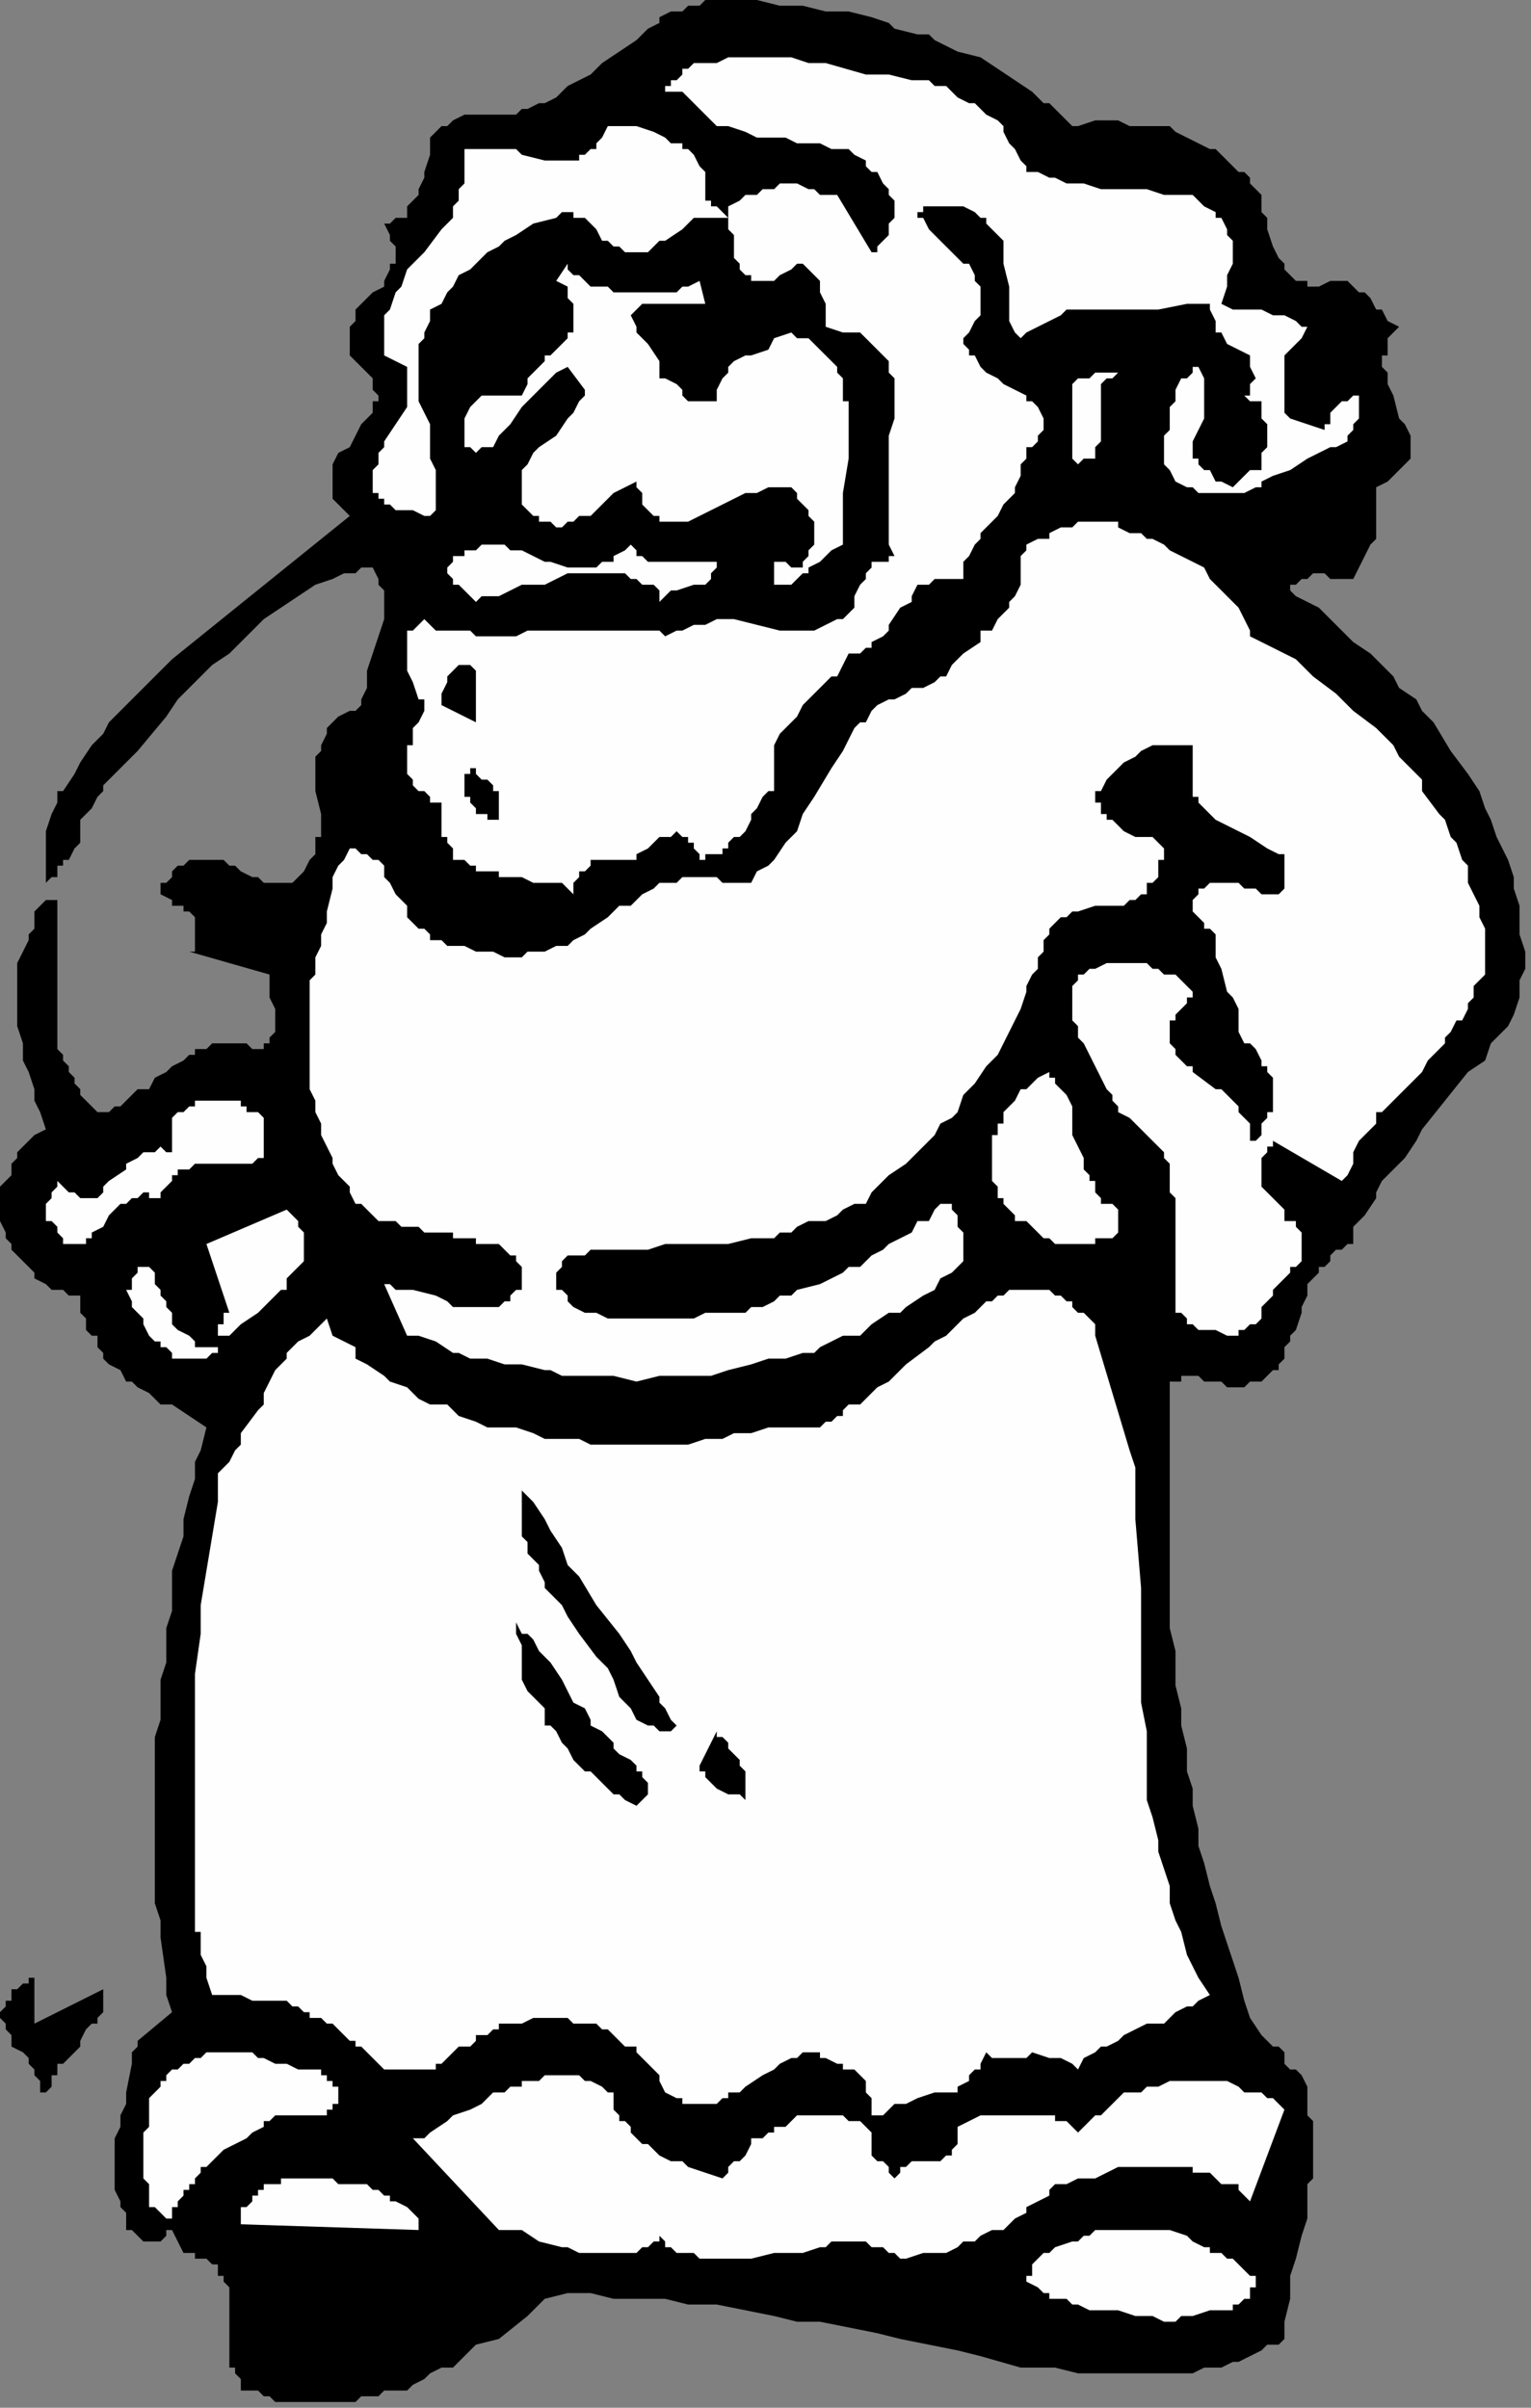
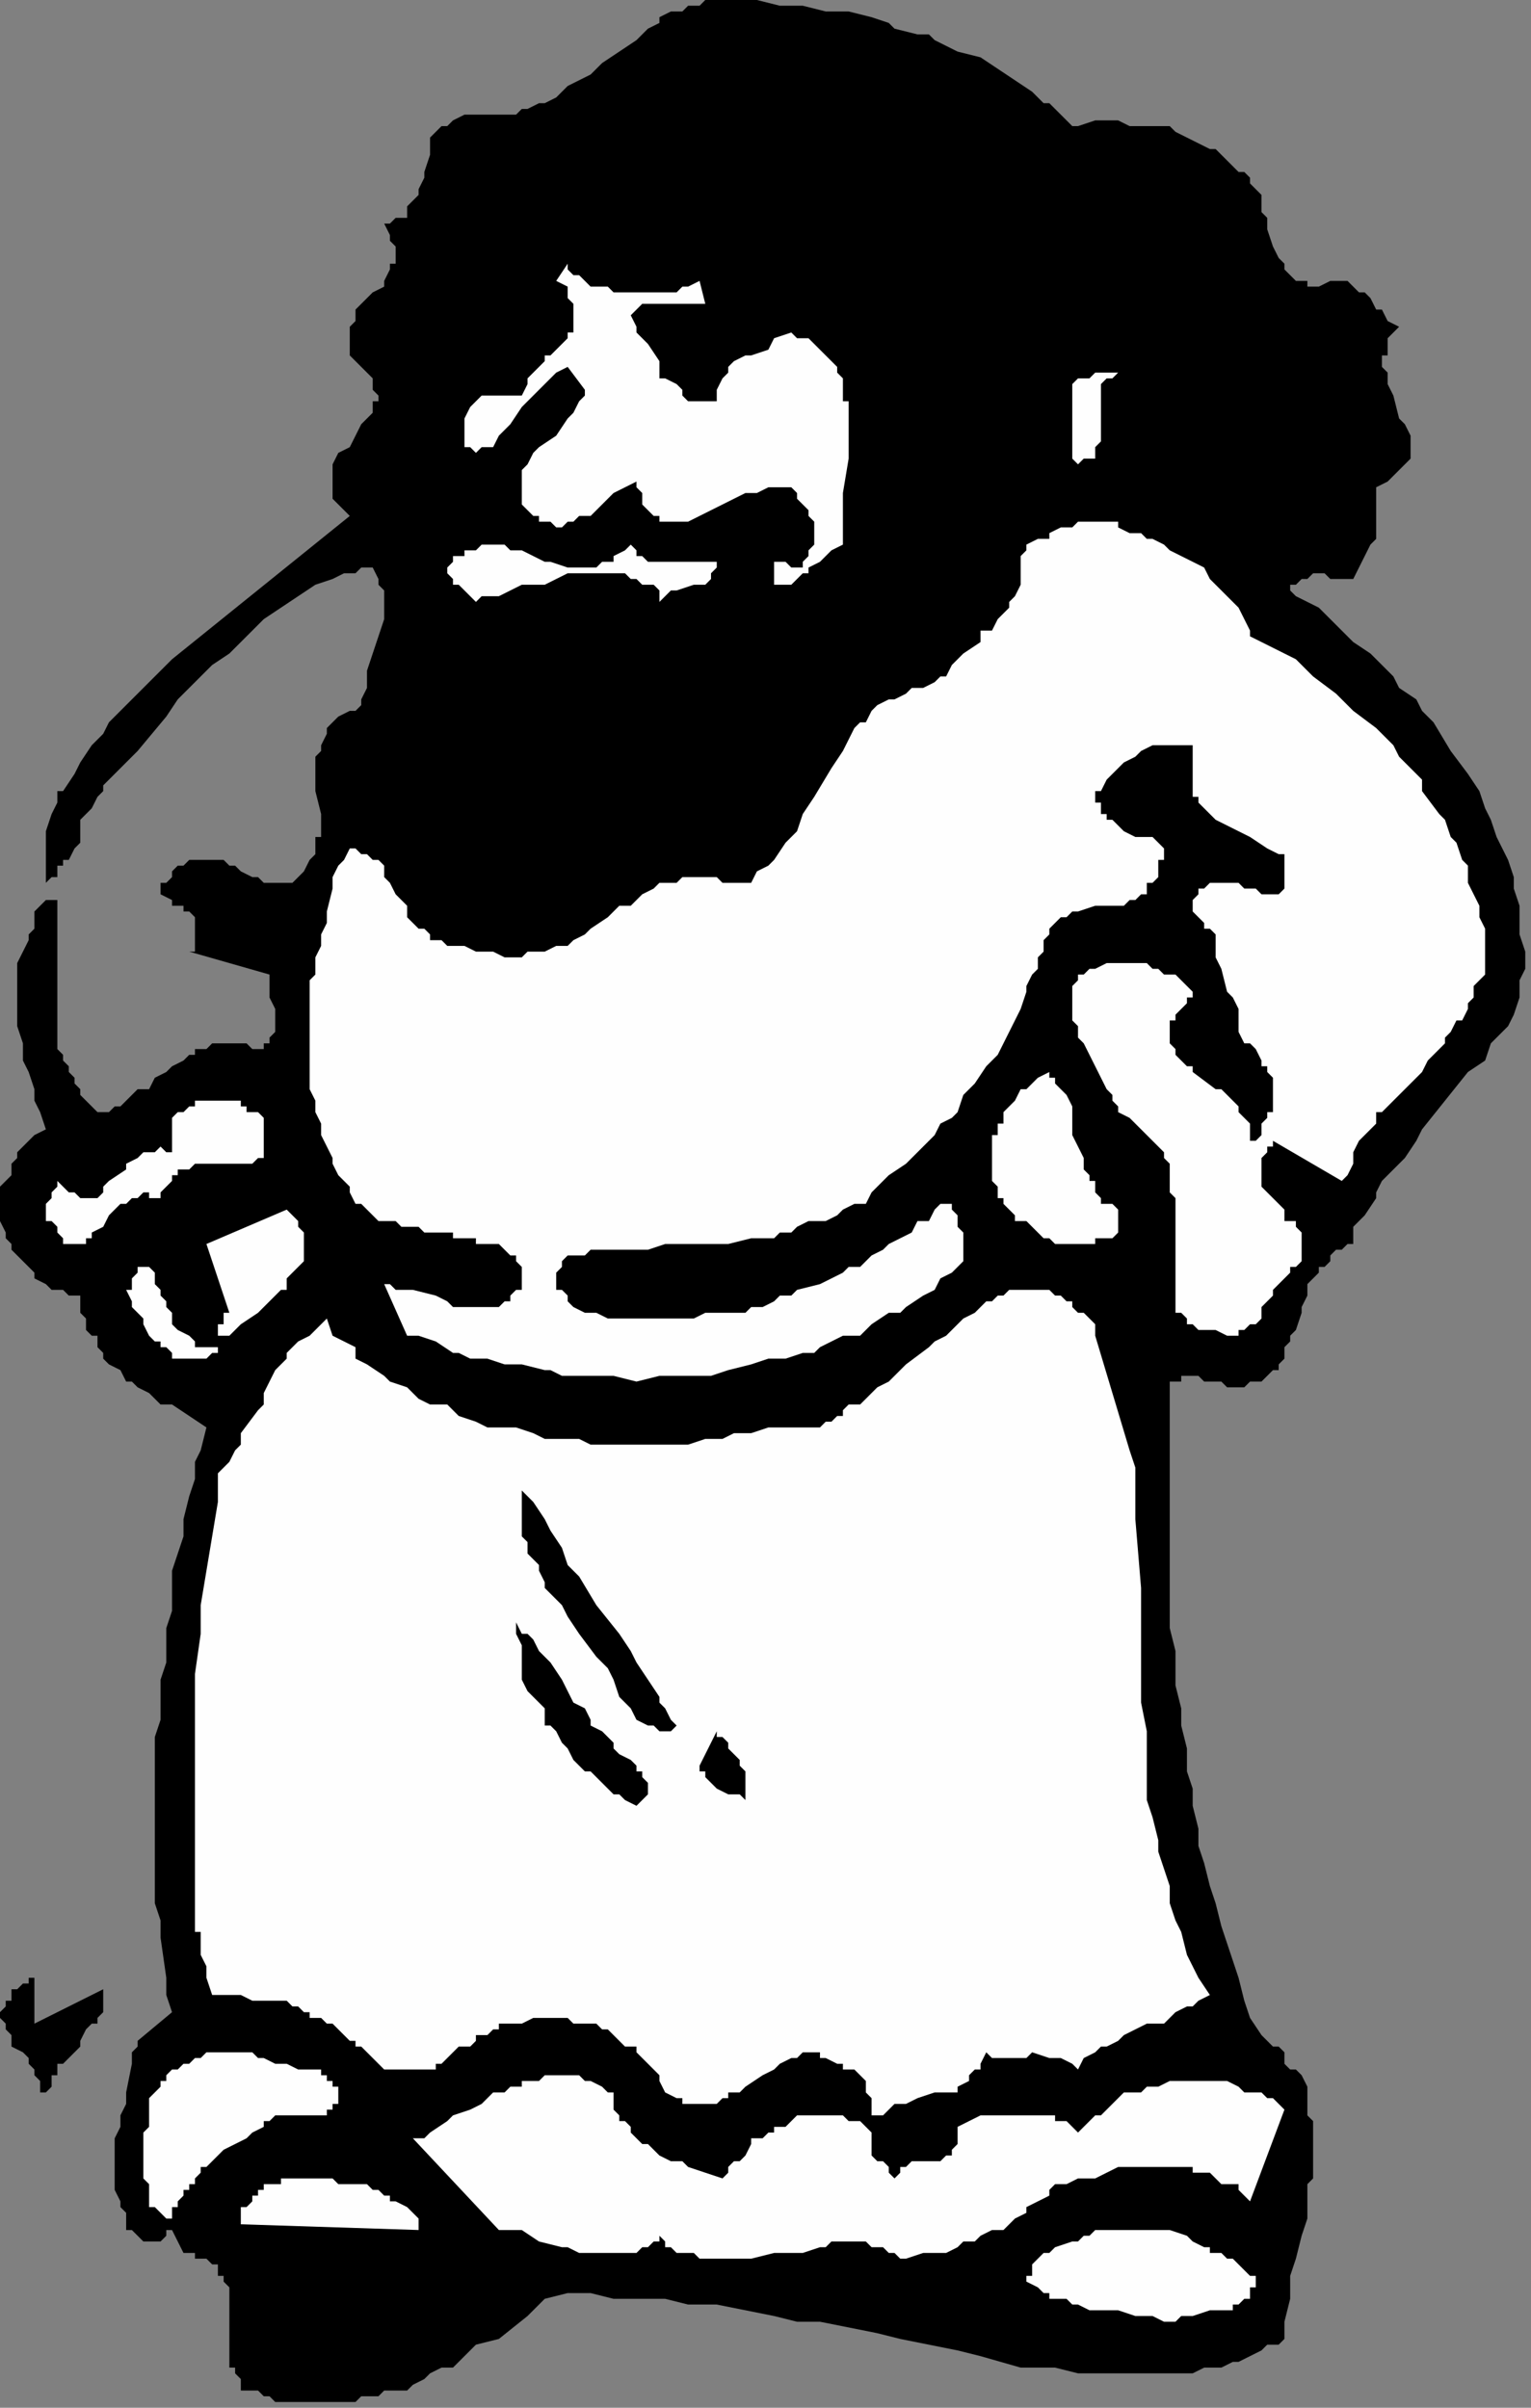
<svg xmlns="http://www.w3.org/2000/svg" xmlns:ns1="http://sodipodi.sourceforge.net/DTD/sodipodi-0.dtd" xmlns:ns2="http://www.inkscape.org/namespaces/inkscape" version="1.0" width="70.644mm" height="111.125mm" id="svg45" ns1:docname="SANTA056.WMF">
  <rect width="100%" height="100%" fill="#808080" stroke="none" />
  <ns1:namedview pagecolor="#ffffff" bordercolor="#666666" borderopacity="1" objecttolerance="10" gridtolerance="10" guidetolerance="10" ns2:pageopacity="0" ns2:pageshadow="2" ns2:window-width="640" ns2:window-height="480" id="namedview47" />
  <defs id="defs3">
    <pattern id="WMFhbasepattern" patternUnits="userSpaceOnUse" width="6" height="6" x="0" y="0" />
  </defs>
  <path style="fill:#000000;fill-rule:evenodd;fill-opacity:1;stroke:none;" d="  M 187,22   L 187,22   L 188,22   L 191,21   L 195,21   L 197,22   L 200,22   L 201,22   L 204,22   L 205,23   L 207,24   L 209,25   L 211,26   L 212,26   L 214,28   L 216,30   L 216,30   L 217,30   L 218,31   L 218,32   L 219,33   L 220,34   L 220,34   L 220,37   L 221,38   L 221,40   L 222,43   L 223,45   L 224,46   L 224,46   L 224,47   L 225,48   L 225,48   L 226,49   L 227,49   L 228,49   L 228,50   L 230,50   L 232,49   L 232,49   L 233,49   L 235,49   L 236,50   L 236,50   L 236,50   L 237,51   L 238,51   L 239,52   L 240,54   L 241,54   L 242,56   L 244,57   L 243,58   L 242,59   L 242,60   L 242,62   L 241,62   L 241,63   L 241,64   L 242,65   L 242,67   L 243,69   L 244,73   L 245,74   L 246,76   L 246,77   L 246,78   L 246,79   L 246,80   L 245,81   L 244,82   L 244,82   L 243,83   L 242,84   L 240,85   L 240,86   L 240,86   L 240,88   L 240,89   L 240,90   L 240,90   L 240,92   L 240,93   L 240,94   L 239,95   L 238,97   L 236,101   L 235,101   L 234,101   L 232,101   L 231,100   L 229,100   L 228,101   L 228,101   L 227,101   L 226,102   L 226,102   L 225,102   L 225,103   L 226,104   L 228,105   L 230,106   L 234,110   L 236,112   L 239,114   L 243,118   L 244,120   L 247,122   L 248,124   L 250,126   L 253,131   L 256,135   L 258,138   L 259,141   L 260,143   L 261,146   L 262,148   L 263,150   L 264,153   L 264,155   L 265,158   L 265,161   L 265,163   L 266,166   L 266,169   L 265,171   L 265,174   L 264,177   L 263,179   L 260,182   L 259,185   L 256,187   L 252,192   L 248,197   L 247,199   L 245,202   L 243,204   L 241,206   L 240,208   L 240,209   L 238,212   L 237,213   L 236,214   L 236,216   L 236,217   L 235,217   L 234,218   L 233,218   L 232,219   L 232,220   L 232,220   L 231,221   L 230,221   L 230,222   L 229,223   L 228,224   L 228,225   L 228,225   L 228,226   L 227,228   L 227,229   L 226,232   L 225,233   L 225,234   L 224,235   L 224,236   L 224,237   L 224,237   L 224,237   L 223,238   L 223,239   L 222,239   L 221,240   L 220,241   L 220,241   L 220,241   L 218,241   L 218,241   L 217,242   L 216,242   L 216,242   L 215,242   L 214,242   L 213,241   L 212,241   L 210,241   L 209,240   L 208,240   L 208,240   L 208,240   L 207,240   L 207,240   L 206,240   L 206,241   L 205,241   L 205,241   L 205,241   L 204,241   L 204,242   L 204,243   L 204,244   L 204,251   L 204,258   L 204,266   L 204,269   L 204,273   L 204,281   L 204,284   L 205,288   L 205,291   L 205,294   L 206,298   L 206,301   L 207,305   L 207,309   L 208,312   L 208,315   L 209,319   L 209,322   L 210,325   L 211,329   L 212,332   L 213,336   L 214,339   L 215,342   L 216,345   L 217,349   L 218,352   L 220,355   L 220,355   L 221,356   L 222,357   L 223,357   L 223,357   L 224,358   L 224,359   L 224,360   L 225,361   L 226,361   L 227,362   L 228,364   L 228,365   L 228,366   L 228,367   L 228,369   L 229,370   L 229,373   L 229,374   L 229,376   L 229,377   L 229,380   L 228,381   L 228,383   L 228,387   L 227,390   L 226,394   L 225,397   L 225,400   L 225,401   L 224,405   L 224,406   L 224,408   L 223,409   L 221,409   L 220,410   L 218,411   L 216,412   L 215,412   L 213,413   L 212,413   L 210,413   L 208,414   L 207,414   L 205,414   L 204,414   L 202,414   L 200,414   L 198,414   L 196,414   L 195,414   L 193,414   L 191,414   L 188,414   L 184,413   L 178,413   L 171,411   L 167,410   L 162,409   L 157,408   L 153,407   L 148,406   L 143,405   L 139,405   L 135,404   L 125,402   L 120,402   L 116,401   L 111,401   L 107,401   L 103,400   L 99,400   L 95,401   L 92,404   L 87,408   L 83,409   L 82,410   L 80,412   L 79,413   L 77,413   L 75,414   L 74,415   L 72,416   L 71,417   L 69,417   L 67,417   L 66,418   L 63,418   L 62,419   L 60,419   L 58,419   L 58,419   L 57,419   L 54,419   L 53,419   L 51,419   L 49,419   L 48,419   L 47,418   L 46,418   L 45,417   L 44,417   L 44,417   L 43,417   L 42,417   L 42,416   L 42,416   L 42,415   L 42,415   L 41,414   L 41,413   L 41,413   L 40,413   L 40,412   L 40,412   L 40,411   L 40,410   L 40,409   L 40,408   L 40,407   L 40,406   L 40,404   L 40,402   L 40,401   L 40,401   L 40,400   L 40,399   L 39,398   L 39,398   L 39,397   L 39,397   L 39,397   L 38,397   L 38,397   L 38,396   L 38,396   L 38,395   L 37,395   L 37,395   L 36,394   L 36,394   L 35,394   L 34,394   L 34,393   L 34,393   L 33,393   L 32,393   L 30,389   L 29,389   L 29,390   L 29,390   L 29,390   L 28,391   L 28,391   L 28,391   L 28,391   L 27,391   L 27,391   L 27,391   L 27,391   L 26,391   L 26,391   L 26,391   L 26,391   L 25,391   L 24,390   L 23,389   L 23,389   L 22,389   L 22,388   L 22,386   L 22,386   L 21,385   L 21,385   L 21,385   L 21,384   L 20,382   L 20,381   L 20,381   L 20,379   L 20,378   L 20,377   L 20,376   L 20,375   L 20,373   L 21,371   L 21,369   L 22,367   L 22,365   L 23,360   L 23,358   L 24,357   L 24,356   L 30,351   L 29,348   L 29,345   L 28,338   L 28,335   L 27,332   L 27,329   L 27,325   L 27,322   L 27,319   L 27,316   L 27,313   L 27,309   L 27,306   L 27,303   L 28,300   L 28,297   L 28,293   L 29,290   L 29,287   L 29,284   L 30,281   L 30,277   L 30,274   L 32,268   L 32,265   L 33,261   L 34,258   L 34,255   L 35,253   L 36,249   L 33,247   L 30,245   L 28,245   L 26,243   L 24,242   L 23,241   L 22,241   L 21,239   L 19,238   L 18,237   L 18,237   L 18,236   L 17,235   L 17,233   L 16,233   L 15,232   L 15,231   L 15,230   L 14,229   L 14,229   L 14,228   L 14,227   L 14,227   L 14,226   L 12,226   L 11,225   L 10,225   L 9,225   L 8,224   L 6,223   L 6,222   L 5,221   L 4,220   L 3,219   L 2,218   L 2,217   L 1,216   L 1,215   L 0,213   L 0,213   L 0,212   L 0,211   L 0,210   L 0,210   L 0,209   L 0,207   L 1,206   L 1,206   L 1,206   L 2,205   L 2,204   L 2,203   L 3,202   L 3,201   L 4,200   L 5,199   L 6,198   L 8,197   L 7,194   L 6,192   L 6,190   L 5,187   L 4,185   L 4,182   L 3,179   L 3,178   L 3,177   L 3,175   L 3,174   L 3,173   L 3,171   L 3,170   L 3,169   L 3,168   L 4,166   L 4,166   L 5,164   L 5,163   L 6,162   L 6,161   L 6,159   L 7,158   L 8,157   L 10,157   L 10,159   L 10,162   L 10,164   L 10,166   L 10,170   L 10,172   L 10,174   L 10,175   L 10,177   L 10,178   L 10,179   L 10,182   L 10,183   L 11,184   L 11,185   L 12,186   L 12,187   L 13,188   L 13,189   L 14,190   L 14,190   L 14,191   L 15,192   L 16,193   L 17,194   L 18,194   L 18,194   L 19,194   L 19,194   L 20,193   L 21,193   L 22,192   L 22,192   L 24,190   L 26,190   L 27,188   L 29,187   L 30,186   L 32,185   L 33,184   L 34,184   L 34,184   L 34,183   L 36,183   L 37,182   L 38,182   L 38,182   L 39,182   L 40,182   L 41,182   L 42,182   L 43,182   L 44,183   L 46,183   L 46,183   L 46,183   L 46,182   L 46,182   L 47,182   L 47,182   L 47,181   L 47,181   L 48,180   L 48,179   L 48,178   L 48,178   L 48,176   L 47,174   L 47,172   L 47,171   L 47,170   L 33,166   L 34,166   L 34,165   L 34,164   L 34,163   L 34,163   L 34,162   L 34,162   L 34,162   L 34,161   L 34,160   L 34,160   L 33,159   L 32,159   L 32,158   L 31,158   L 30,158   L 30,157   L 28,156   L 28,155   L 28,155   L 28,154   L 29,154   L 29,154   L 29,154   L 30,153   L 30,152   L 30,152   L 31,151   L 32,151   L 33,150   L 33,150   L 34,150   L 34,150   L 36,150   L 37,150   L 38,150   L 39,150   L 40,151   L 41,151   L 42,152   L 44,153   L 45,153   L 46,154   L 47,154   L 48,154   L 49,154   L 50,154   L 50,154   L 51,154   L 52,153   L 53,152   L 54,150   L 54,150   L 55,149   L 55,146   L 56,146   L 56,146   L 56,145   L 56,142   L 55,138   L 55,135   L 55,134   L 55,132   L 56,131   L 56,130   L 56,130   L 57,128   L 57,127   L 58,126   L 58,126   L 59,125   L 61,124   L 62,124   L 63,123   L 63,122   L 64,120   L 64,117   L 65,114   L 66,111   L 67,108   L 67,105   L 67,103   L 66,102   L 66,101   L 65,99   L 63,99   L 62,100   L 60,100   L 58,101   L 55,102   L 52,104   L 49,106   L 46,108   L 43,111   L 40,114   L 37,116   L 34,119   L 31,122   L 29,125   L 24,131   L 19,136   L 18,137   L 18,138   L 18,138   L 17,139   L 16,141   L 15,142   L 14,143   L 14,146   L 14,147   L 13,148   L 12,150   L 11,150   L 11,151   L 10,151   L 10,152   L 10,152   L 10,153   L 9,153   L 9,153   L 8,154   L 8,152   L 8,150   L 8,149   L 8,148   L 8,145   L 9,142   L 10,140   L 10,138   L 11,138   L 13,135   L 14,133   L 16,130   L 18,128   L 19,126   L 22,123   L 30,115   L 61,90   L 60,89   L 59,88   L 58,87   L 58,86   L 58,86   L 58,84   L 58,83   L 58,82   L 58,82   L 58,82   L 58,81   L 59,79   L 61,78   L 62,76   L 63,74   L 64,73   L 65,72   L 65,71   L 65,70   L 66,70   L 66,69   L 65,68   L 65,66   L 65,66   L 64,65   L 63,64   L 62,63   L 61,62   L 61,61   L 61,60   L 61,59   L 61,58   L 61,58   L 61,57   L 62,56   L 62,56   L 62,54   L 63,53   L 65,51   L 67,50   L 67,49   L 68,47   L 68,46   L 68,46   L 69,46   L 69,45   L 69,44   L 69,43   L 68,42   L 68,42   L 68,41   L 67,39   L 68,39   L 69,38   L 70,38   L 71,38   L 71,37   L 71,36   L 72,35   L 73,34   L 73,34   L 73,33   L 74,31   L 74,30   L 75,27   L 75,26   L 75,24   L 76,23   L 76,23   L 77,22   L 78,22   L 79,21   L 81,20   L 83,20   L 84,20   L 86,20   L 87,20   L 90,20   L 91,19   L 92,19   L 94,18   L 95,18   L 97,17   L 99,15   L 103,13   L 105,11   L 111,7   L 113,5   L 115,4   L 115,3   L 117,2   L 119,2   L 120,1   L 122,1   L 123,0   L 125,0   L 127,0   L 128,0   L 132,0   L 136,1   L 140,1   L 144,2   L 148,2   L 152,3   L 155,4   L 156,5   L 160,6   L 162,6   L 163,7   L 167,9   L 171,10   L 174,12   L 177,14   L 180,16   L 182,18   L 183,18   L 185,20   L 187,22  z " id="path5" />
-   <path style="fill:#fefefe;fill-rule:evenodd;fill-opacity:1;stroke:none;" d="  M 178,28   L 178,28   L 179,29   L 179,30   L 181,30   L 183,31   L 184,31   L 186,32   L 189,32   L 192,33   L 196,33   L 200,33   L 203,34   L 206,34   L 208,34   L 209,35   L 210,36   L 212,37   L 212,38   L 213,38   L 214,40   L 214,41   L 215,42   L 215,42   L 215,44   L 215,46   L 214,48   L 214,50   L 213,53   L 215,54   L 216,54   L 216,54   L 220,54   L 222,55   L 224,55   L 226,56   L 227,57   L 228,57   L 227,59   L 225,61   L 224,62   L 224,64   L 224,65   L 224,66   L 224,69   L 224,70   L 224,70   L 224,72   L 225,73   L 231,75   L 231,74   L 231,74   L 232,74   L 232,73   L 232,72   L 233,71   L 234,70   L 235,70   L 236,69   L 237,69   L 237,70   L 237,70   L 237,72   L 237,73   L 237,73   L 236,74   L 236,74   L 236,75   L 235,76   L 235,77   L 233,78   L 232,78   L 228,80   L 225,82   L 222,83   L 220,84   L 220,85   L 219,85   L 217,86   L 216,86   L 215,86   L 213,86   L 212,86   L 211,86   L 209,86   L 208,85   L 207,85   L 205,84   L 204,82   L 204,82   L 204,82   L 203,81   L 203,80   L 203,78   L 203,78   L 203,77   L 203,76   L 204,75   L 204,74   L 204,74   L 204,71   L 205,70   L 205,69   L 205,68   L 206,66   L 206,66   L 207,66   L 208,65   L 208,64   L 209,64   L 210,66   L 210,66   L 210,66   L 210,67   L 210,68   L 210,70   L 210,71   L 210,73   L 209,75   L 208,77   L 208,78   L 208,79   L 208,80   L 209,80   L 209,81   L 210,82   L 210,82   L 211,82   L 212,84   L 213,84   L 215,85   L 216,84   L 216,84   L 216,84   L 217,83   L 218,82   L 220,82   L 220,81   L 220,81   L 220,79   L 221,78   L 221,77   L 221,77   L 221,76   L 221,74   L 221,74   L 220,73   L 220,71   L 220,70   L 218,70   L 217,69   L 218,69   L 218,68   L 218,68   L 218,67   L 218,67   L 219,66   L 219,66   L 218,64   L 218,63   L 218,62   L 216,61   L 214,60   L 213,58   L 212,58   L 212,57   L 212,56   L 211,54   L 211,53   L 208,53   L 207,53   L 202,54   L 198,54   L 195,54   L 193,54   L 191,54   L 189,54   L 187,54   L 186,54   L 185,55   L 183,56   L 181,57   L 179,58   L 179,58   L 178,59   L 177,58   L 176,56   L 176,53   L 176,50   L 175,46   L 175,46   L 175,45   L 175,43   L 175,42   L 174,41   L 172,39   L 172,38   L 171,38   L 171,38   L 170,37   L 168,36   L 167,36   L 166,36   L 163,36   L 163,36   L 163,36   L 162,36   L 161,36   L 161,37   L 160,37   L 160,38   L 161,38   L 162,40   L 164,42   L 167,45   L 168,46   L 169,46   L 170,48   L 170,49   L 171,50   L 171,50   L 171,51   L 171,52   L 171,54   L 171,54   L 171,55   L 170,56   L 169,58   L 169,58   L 168,59   L 168,60   L 169,61   L 169,62   L 170,62   L 171,64   L 172,65   L 174,66   L 175,67   L 179,69   L 179,70   L 180,70   L 181,71   L 182,73   L 182,73   L 182,74   L 182,74   L 182,75   L 181,76   L 181,77   L 180,78   L 179,78   L 179,80   L 178,81   L 178,82   L 178,82   L 178,82   L 178,83   L 177,85   L 177,86   L 176,87   L 175,88   L 174,90   L 171,93   L 171,94   L 170,95   L 169,97   L 168,98   L 168,98   L 168,99   L 168,101   L 166,101   L 165,101   L 164,101   L 163,101   L 163,101   L 162,102   L 160,102   L 159,104   L 159,105   L 157,106   L 155,109   L 155,110   L 154,111   L 152,112   L 152,113   L 151,113   L 150,114   L 149,114   L 148,114   L 147,116   L 146,118   L 145,118   L 143,120   L 141,122   L 140,123   L 139,125   L 138,126   L 137,127   L 136,128   L 135,130   L 135,131   L 135,133   L 135,135   L 135,136   L 135,138   L 135,138   L 134,138   L 133,139   L 132,141   L 131,142   L 131,143   L 130,145   L 129,146   L 128,146   L 127,147   L 127,147   L 127,148   L 126,148   L 126,149   L 125,149   L 123,149   L 123,150   L 122,150   L 122,149   L 121,148   L 121,147   L 120,147   L 120,146   L 120,146   L 119,146   L 119,146   L 119,146   L 119,146   L 118,145   L 118,145   L 117,146   L 117,146   L 116,146   L 115,146   L 115,146   L 114,147   L 113,148   L 111,149   L 111,150   L 110,150   L 109,150   L 108,150   L 108,150   L 107,150   L 107,150   L 107,150   L 106,150   L 105,150   L 104,150   L 103,150   L 103,150   L 103,150   L 103,151   L 102,152   L 101,152   L 101,153   L 100,154   L 100,154   L 100,154   L 100,155   L 100,155   L 100,156   L 99,155   L 99,155   L 98,154   L 97,154   L 96,154   L 95,154   L 95,154   L 93,154   L 91,153   L 89,153   L 87,153   L 87,152   L 85,152   L 84,152   L 83,152   L 83,151   L 82,151   L 81,150   L 80,150   L 80,150   L 79,150   L 79,149   L 79,148   L 78,147   L 78,146   L 77,146   L 77,145   L 77,144   L 77,143   L 77,142   L 77,140   L 76,140   L 75,140   L 75,139   L 74,138   L 73,138   L 72,137   L 72,136   L 71,135   L 71,134   L 71,132   L 71,130   L 72,130   L 72,127   L 73,126   L 74,124   L 74,123   L 74,123   L 74,122   L 73,122   L 72,119   L 71,117   L 71,116   L 71,114   L 71,114   L 71,113   L 71,112   L 71,112   L 71,111   L 71,110   L 71,110   L 72,110   L 72,110   L 74,108   L 75,109   L 76,110   L 78,110   L 79,110   L 80,110   L 82,110   L 83,111   L 84,111   L 87,111   L 90,111   L 92,110   L 95,110   L 101,110   L 103,110   L 107,110   L 109,110   L 111,110   L 111,110   L 113,110   L 114,110   L 115,110   L 116,111   L 118,110   L 119,110   L 119,110   L 121,109   L 122,109   L 123,109   L 125,108   L 127,108   L 128,108   L 132,109   L 136,110   L 138,110   L 140,110   L 141,110   L 142,110   L 144,109   L 146,108   L 147,108   L 148,107   L 149,106   L 149,104   L 150,102   L 151,101   L 151,100   L 152,99   L 152,98   L 153,98   L 154,98   L 155,98   L 155,97   L 156,97   L 155,95   L 155,94   L 155,92   L 155,90   L 155,88   L 155,85   L 155,82   L 155,78   L 155,76   L 156,73   L 156,71   L 156,70   L 156,69   L 156,67   L 156,66   L 156,66   L 155,65   L 155,64   L 155,63   L 154,62   L 154,62   L 153,61   L 152,60   L 151,59   L 150,58   L 148,58   L 147,58   L 144,57   L 144,55   L 144,54   L 144,53   L 143,51   L 143,50   L 143,49   L 141,47   L 140,46   L 139,46   L 139,46   L 138,47   L 136,48   L 135,49   L 134,49   L 132,49   L 131,49   L 131,49   L 131,48   L 130,48   L 129,47   L 129,46   L 128,45   L 128,44   L 128,42   L 128,41   L 127,40   L 127,39   L 127,38   L 127,38   L 126,38   L 125,38   L 124,38   L 123,38   L 122,38   L 121,38   L 119,40   L 116,42   L 115,42   L 114,43   L 113,44   L 111,44   L 111,44   L 110,44   L 109,44   L 108,43   L 107,43   L 107,43   L 106,42   L 105,42   L 104,40   L 103,39   L 102,38   L 101,38   L 100,38   L 100,37   L 99,37   L 99,37   L 98,37   L 97,38   L 93,39   L 90,41   L 88,42   L 87,43   L 85,44   L 83,46   L 82,47   L 80,48   L 79,50   L 78,51   L 77,53   L 75,54   L 75,56   L 74,58   L 74,59   L 73,60   L 73,61   L 73,62   L 73,64   L 73,66   L 73,68   L 73,70   L 75,74   L 75,78   L 75,80   L 76,82   L 76,84   L 76,86   L 76,88   L 76,89   L 75,90   L 74,90   L 72,89   L 70,89   L 69,89   L 68,88   L 67,88   L 67,87   L 66,87   L 66,86   L 65,86   L 65,86   L 65,85   L 65,84   L 65,83   L 65,82   L 66,81   L 66,80   L 66,79   L 67,78   L 67,77   L 69,74   L 71,71   L 71,70   L 71,69   L 71,69   L 71,68   L 71,67   L 71,66   L 71,66   L 71,66   L 71,64   L 69,63   L 67,62   L 67,61   L 67,59   L 67,58   L 67,56   L 67,55   L 68,54   L 69,51   L 70,50   L 71,47   L 72,46   L 74,44   L 77,40   L 79,38   L 79,37   L 79,36   L 80,35   L 80,34   L 80,33   L 81,32   L 81,30   L 81,29   L 81,28   L 81,26   L 82,26   L 83,26   L 84,26   L 86,26   L 88,26   L 90,26   L 91,27   L 95,28   L 97,28   L 99,28   L 99,28   L 100,28   L 101,28   L 101,27   L 102,27   L 102,27   L 103,26   L 103,26   L 104,26   L 104,25   L 105,24   L 106,22   L 106,22   L 111,22   L 114,23   L 116,24   L 117,25   L 119,25   L 119,26   L 120,26   L 121,27   L 122,29   L 123,30   L 123,30   L 123,32   L 123,33   L 123,34   L 123,35   L 124,35   L 124,36   L 125,36   L 125,36   L 126,37   L 127,38   L 127,36   L 129,35   L 130,34   L 131,34   L 132,34   L 133,33   L 135,33   L 136,32   L 137,32   L 139,32   L 139,32   L 141,33   L 142,33   L 143,34   L 144,34   L 146,34   L 152,44   L 153,44   L 153,43   L 154,42   L 154,42   L 155,41   L 155,39   L 156,38   L 156,37   L 156,36   L 156,35   L 155,34   L 155,34   L 155,33   L 154,32   L 153,30   L 152,30   L 151,29   L 151,28   L 149,27   L 148,26   L 147,26   L 146,26   L 145,26   L 143,25   L 139,25   L 137,24   L 135,24   L 132,24   L 130,23   L 127,22   L 126,22   L 125,22   L 124,21   L 123,20   L 122,19   L 121,18   L 120,17   L 119,16   L 116,16   L 116,15   L 117,15   L 117,14   L 118,14   L 119,13   L 119,12   L 120,12   L 121,11   L 123,11   L 125,11   L 127,10   L 129,10   L 131,10   L 135,10   L 138,10   L 141,11   L 144,11   L 151,13   L 155,13   L 159,14   L 162,14   L 163,15   L 165,15   L 166,16   L 167,17   L 169,18   L 170,18   L 171,19   L 172,20   L 174,21   L 175,22   L 175,23   L 176,25   L 177,26   L 178,28  z " id="path7" />
  <path style="fill:#fefefe;fill-rule:evenodd;fill-opacity:1;stroke:none;" d="  M 122,49   L 122,49   L 123,53   L 122,53   L 121,53   L 119,53   L 118,53   L 115,53   L 114,53   L 113,53   L 112,53   L 111,54   L 111,54   L 111,54   L 111,54   L 110,55   L 110,55   L 111,57   L 111,58   L 113,60   L 115,63   L 115,66   L 116,66   L 118,67   L 119,68   L 119,69   L 120,70   L 121,70   L 122,70   L 123,70   L 125,70   L 125,69   L 125,68   L 126,66   L 126,66   L 127,65   L 127,64   L 128,63   L 130,62   L 131,62   L 134,61   L 135,59   L 138,58   L 139,59   L 141,59   L 142,60   L 143,61   L 144,62   L 145,63   L 146,64   L 146,65   L 147,66   L 147,67   L 147,68   L 147,70   L 148,70   L 148,72   L 148,74   L 148,78   L 148,80   L 147,86   L 147,88   L 147,90   L 147,93   L 147,95   L 145,96   L 143,98   L 143,98   L 141,99   L 141,100   L 140,100   L 139,101   L 138,102   L 137,102   L 136,102   L 135,102   L 135,98   L 135,98   L 136,98   L 137,98   L 138,99   L 139,99   L 139,99   L 139,99   L 140,99   L 140,98   L 141,97   L 141,96   L 142,95   L 142,94   L 142,91   L 141,90   L 141,90   L 141,89   L 140,88   L 139,87   L 139,86   L 138,85   L 137,85   L 136,85   L 135,85   L 134,85   L 132,86   L 130,86   L 128,87   L 126,88   L 124,89   L 122,90   L 120,91   L 119,91   L 118,91   L 117,91   L 116,91   L 115,91   L 115,90   L 114,90   L 114,90   L 113,89   L 112,88   L 112,86   L 111,85   L 111,83   L 111,84   L 109,85   L 107,86   L 105,88   L 103,90   L 101,90   L 100,91   L 99,91   L 98,92   L 97,92   L 96,91   L 95,91   L 94,91   L 94,90   L 93,90   L 92,89   L 91,88   L 91,87   L 91,86   L 91,86   L 91,85   L 91,84   L 91,83   L 91,82   L 91,82   L 92,81   L 93,79   L 94,78   L 97,76   L 99,73   L 100,72   L 101,70   L 102,69   L 102,68   L 102,68   L 99,64   L 97,65   L 96,66   L 95,67   L 92,70   L 91,71   L 89,74   L 87,76   L 86,78   L 84,78   L 83,79   L 83,79   L 82,78   L 82,78   L 81,78   L 81,77   L 81,77   L 81,76   L 81,75   L 81,74   L 81,73   L 82,71   L 83,70   L 83,70   L 83,70   L 84,69   L 85,69   L 87,69   L 89,69   L 91,69   L 91,69   L 92,67   L 92,66   L 93,65   L 95,63   L 95,62   L 96,62   L 99,59   L 99,58   L 100,58   L 100,57   L 100,56   L 100,56   L 100,55   L 100,54   L 100,54   L 100,53   L 99,52   L 99,51   L 99,50   L 97,49   L 99,46   L 99,47   L 100,48   L 101,48   L 102,49   L 103,50   L 104,50   L 106,50   L 107,51   L 109,51   L 111,51   L 112,51   L 115,51   L 116,51   L 118,51   L 119,50   L 120,50   L 122,49  z " id="path9" />
  <path style="fill:#fefefe;fill-rule:evenodd;fill-opacity:1;stroke:none;" d="  M 195,65   L 195,65   L 194,66   L 193,66   L 193,66   L 192,67   L 192,68   L 192,69   L 192,70   L 192,71   L 192,74   L 192,76   L 192,77   L 191,78   L 191,78   L 191,79   L 191,79   L 191,80   L 190,80   L 189,80   L 188,81   L 187,80   L 187,79   L 187,78   L 187,78   L 187,76   L 187,74   L 187,71   L 187,70   L 187,68   L 187,67   L 188,66   L 190,66   L 191,65   L 192,65   L 193,65   L 193,65   L 194,65   L 195,65  z " id="path11" />
  <path style="fill:#fefefe;fill-rule:evenodd;fill-opacity:1;stroke:none;" d="  M 218,111   L 218,111   L 222,113   L 226,115   L 229,118   L 233,121   L 236,124   L 240,127   L 243,130   L 244,132   L 246,134   L 248,136   L 248,138   L 251,142   L 252,143   L 253,146   L 254,147   L 255,150   L 256,151   L 256,154   L 257,156   L 258,158   L 258,160   L 259,162   L 259,164   L 259,166   L 259,168   L 259,170   L 258,171   L 257,172   L 257,174   L 256,175   L 256,176   L 255,178   L 254,178   L 253,180   L 252,181   L 252,182   L 249,185   L 248,187   L 244,191   L 241,194   L 240,194   L 240,196   L 239,197   L 238,198   L 237,199   L 236,201   L 236,202   L 236,203   L 235,205   L 234,206   L 222,199   L 222,200   L 221,200   L 221,201   L 220,202   L 220,202   L 220,202   L 220,203   L 220,204   L 220,205   L 220,206   L 220,206   L 220,207   L 221,208   L 221,208   L 223,210   L 224,211   L 224,213   L 226,213   L 226,214   L 227,215   L 227,216   L 227,216   L 227,217   L 227,217   L 227,218   L 227,219   L 227,220   L 226,221   L 225,221   L 225,222   L 224,223   L 224,223   L 224,223   L 223,224   L 222,225   L 222,226   L 220,228   L 220,229   L 220,229   L 220,230   L 219,231   L 218,231   L 218,231   L 218,231   L 217,232   L 216,232   L 216,232   L 216,233   L 214,233   L 212,232   L 212,232   L 211,232   L 210,232   L 209,232   L 208,231   L 208,231   L 207,231   L 207,230   L 206,229   L 206,229   L 206,229   L 205,229   L 205,226   L 205,224   L 205,219   L 205,217   L 205,214   L 205,213   L 205,211   L 205,210   L 205,209   L 204,208   L 204,206   L 204,206   L 204,204   L 204,203   L 203,202   L 203,201   L 202,200   L 201,199   L 200,198   L 200,198   L 199,197   L 198,196   L 197,195   L 195,194   L 195,194   L 195,194   L 195,193   L 194,192   L 194,191   L 193,190   L 192,188   L 191,186   L 191,186   L 190,184   L 189,182   L 188,181   L 188,179   L 187,178   L 187,177   L 187,176   L 187,175   L 187,174   L 187,174   L 187,173   L 187,172   L 188,171   L 188,170   L 189,170   L 190,169   L 191,169   L 193,168   L 194,168   L 195,168   L 196,168   L 198,168   L 199,168   L 200,168   L 201,169   L 202,169   L 203,170   L 204,170   L 204,170   L 205,170   L 206,171   L 207,172   L 208,173   L 208,173   L 208,174   L 207,174   L 207,175   L 206,176   L 205,177   L 205,178   L 204,178   L 204,179   L 204,179   L 204,180   L 204,180   L 204,181   L 204,182   L 204,182   L 204,182   L 204,182   L 205,183   L 205,184   L 206,185   L 206,185   L 207,186   L 208,186   L 208,186   L 208,187   L 212,190   L 213,190   L 214,191   L 215,192   L 216,193   L 216,194   L 216,194   L 217,195   L 218,196   L 218,197   L 218,197   L 218,198   L 218,198   L 218,199   L 219,199   L 220,198   L 220,198   L 220,197   L 220,196   L 221,195   L 221,194   L 222,194   L 222,193   L 222,192   L 222,190   L 222,190   L 222,190   L 222,189   L 222,188   L 221,187   L 221,186   L 220,186   L 220,185   L 219,183   L 218,182   L 217,182   L 216,180   L 216,179   L 216,178   L 216,177   L 216,176   L 215,174   L 214,173   L 213,169   L 212,167   L 212,165   L 212,163   L 211,162   L 210,162   L 210,161   L 209,160   L 208,159   L 208,158   L 208,158   L 208,157   L 208,157   L 209,156   L 209,155   L 210,155   L 210,155   L 211,154   L 211,154   L 212,154   L 212,154   L 213,154   L 214,154   L 216,154   L 217,155   L 219,155   L 220,156   L 221,156   L 222,156   L 223,156   L 223,156   L 224,155   L 224,155   L 224,155   L 224,155   L 224,154   L 224,154   L 224,153   L 224,152   L 224,151   L 224,150   L 224,150   L 224,149   L 223,149   L 221,148   L 218,146   L 216,145   L 214,144   L 212,143   L 211,142   L 211,142   L 210,141   L 209,140   L 209,139   L 208,139   L 208,138   L 208,138   L 208,137   L 208,136   L 208,136   L 208,135   L 208,134   L 208,133   L 208,132   L 208,130   L 207,130   L 206,130   L 204,130   L 204,130   L 202,130   L 201,130   L 199,131   L 198,132   L 196,133   L 195,134   L 195,134   L 194,135   L 193,136   L 192,138   L 191,138   L 191,140   L 192,140   L 192,141   L 192,142   L 192,142   L 193,142   L 193,142   L 193,143   L 194,143   L 194,143   L 195,144   L 195,144   L 196,145   L 198,146   L 199,146   L 200,146   L 201,146   L 201,146   L 201,146   L 202,147   L 202,147   L 202,147   L 203,148   L 203,150   L 202,150   L 202,151   L 202,152   L 202,153   L 202,153   L 201,154   L 201,154   L 200,154   L 200,155   L 200,156   L 199,156   L 198,157   L 197,157   L 196,158   L 195,158   L 194,158   L 192,158   L 191,158   L 188,159   L 187,159   L 187,159   L 186,160   L 185,160   L 184,161   L 184,161   L 183,162   L 183,162   L 183,163   L 182,164   L 182,165   L 182,166   L 182,166   L 181,167   L 181,168   L 181,169   L 180,170   L 179,172   L 179,173   L 178,176   L 177,178   L 175,182   L 175,182   L 174,184   L 172,186   L 170,189   L 168,191   L 167,194   L 166,195   L 164,196   L 163,198   L 160,201   L 158,203   L 155,205   L 153,207   L 152,208   L 151,210   L 149,210   L 147,211   L 146,212   L 144,213   L 143,213   L 141,213   L 139,214   L 138,215   L 136,215   L 135,216   L 133,216   L 131,216   L 127,217   L 126,217   L 124,217   L 120,217   L 116,217   L 113,218   L 106,218   L 103,218   L 102,219   L 100,219   L 99,219   L 98,220   L 98,221   L 98,221   L 97,222   L 97,223   L 97,223   L 97,224   L 97,225   L 98,225   L 98,225   L 98,225   L 99,226   L 99,226   L 99,227   L 99,227   L 100,228   L 102,229   L 103,229   L 103,229   L 104,229   L 106,230   L 107,230   L 109,230   L 110,230   L 111,230   L 113,230   L 115,230   L 117,230   L 119,230   L 121,230   L 123,229   L 124,229   L 126,229   L 127,229   L 130,229   L 131,228   L 133,228   L 135,227   L 136,226   L 138,226   L 139,225   L 143,224   L 145,223   L 147,222   L 148,221   L 150,221   L 151,220   L 152,219   L 154,218   L 155,217   L 157,216   L 159,215   L 160,213   L 162,213   L 163,211   L 164,210   L 165,210   L 166,210   L 166,211   L 167,212   L 167,212   L 167,213   L 167,213   L 167,214   L 168,215   L 168,215   L 168,216   L 168,217   L 168,217   L 168,218   L 168,219   L 168,220   L 167,221   L 166,222   L 164,223   L 163,225   L 161,226   L 158,228   L 157,229   L 155,229   L 152,231   L 150,233   L 148,233   L 147,233   L 143,235   L 142,236   L 140,236   L 137,237   L 134,237   L 131,238   L 127,239   L 124,240   L 123,240   L 121,240   L 119,240   L 118,240   L 115,240   L 111,241   L 107,240   L 104,240   L 101,240   L 98,240   L 96,239   L 95,239   L 91,238   L 88,238   L 85,237   L 82,237   L 80,236   L 79,236   L 76,234   L 73,233   L 71,233   L 67,224   L 67,224   L 67,224   L 68,224   L 69,225   L 70,225   L 71,225   L 72,225   L 76,226   L 78,227   L 79,228   L 80,228   L 81,228   L 83,228   L 83,228   L 84,228   L 85,228   L 86,228   L 87,228   L 87,228   L 88,227   L 88,227   L 89,227   L 89,226   L 90,225   L 91,225   L 91,224   L 91,224   L 91,223   L 91,222   L 91,222   L 91,221   L 91,221   L 91,221   L 90,220   L 90,219   L 89,219   L 88,218   L 87,217   L 87,217   L 86,217   L 84,217   L 83,217   L 83,216   L 80,216   L 79,216   L 79,215   L 76,215   L 74,215   L 73,214   L 71,214   L 70,214   L 69,213   L 67,213   L 67,213   L 66,213   L 65,212   L 64,211   L 63,210   L 62,210   L 61,208   L 61,207   L 60,206   L 59,205   L 58,203   L 58,202   L 57,200   L 56,198   L 56,197   L 56,196   L 55,194   L 55,193   L 55,192   L 54,190   L 54,189   L 54,188   L 54,186   L 54,184   L 54,182   L 54,179   L 54,178   L 54,175   L 54,173   L 54,171   L 55,170   L 55,169   L 55,167   L 56,165   L 56,163   L 57,161   L 57,159   L 58,155   L 58,153   L 59,151   L 60,150   L 61,148   L 62,148   L 62,148   L 63,149   L 64,149   L 65,150   L 65,150   L 66,150   L 67,151   L 67,152   L 67,153   L 68,154   L 69,156   L 70,157   L 71,158   L 71,160   L 72,161   L 73,162   L 73,162   L 74,162   L 75,163   L 75,163   L 75,164   L 76,164   L 77,164   L 78,165   L 79,165   L 79,165   L 79,165   L 81,165   L 83,166   L 84,166   L 85,166   L 86,166   L 88,167   L 89,167   L 90,167   L 91,167   L 91,167   L 92,166   L 93,166   L 94,166   L 94,166   L 95,166   L 95,166   L 97,165   L 99,165   L 100,164   L 102,163   L 103,162   L 106,160   L 108,158   L 110,158   L 111,157   L 112,156   L 114,155   L 115,154   L 116,154   L 117,154   L 118,154   L 119,153   L 120,153   L 121,153   L 122,153   L 123,153   L 123,153   L 124,153   L 125,153   L 126,154   L 127,154   L 128,154   L 129,154   L 130,154   L 131,154   L 132,152   L 134,151   L 135,150   L 137,147   L 139,145   L 140,142   L 142,139   L 145,134   L 147,131   L 148,129   L 149,127   L 150,126   L 151,126   L 152,124   L 153,123   L 155,122   L 156,122   L 158,121   L 159,120   L 161,120   L 163,119   L 164,118   L 164,118   L 165,118   L 166,116   L 167,115   L 168,114   L 171,112   L 171,110   L 173,110   L 174,108   L 175,107   L 176,106   L 176,105   L 177,104   L 178,102   L 178,102   L 178,101   L 178,98   L 178,98   L 178,97   L 179,96   L 179,95   L 181,94   L 183,94   L 183,93   L 185,92   L 187,92   L 188,91   L 190,91   L 191,91   L 193,91   L 195,91   L 195,92   L 197,93   L 199,93   L 200,94   L 201,94   L 203,95   L 204,96   L 206,97   L 208,98   L 208,98   L 210,99   L 211,101   L 212,102   L 213,103   L 214,104   L 216,106   L 217,108   L 218,110   L 218,111  z " id="path13" />
  <path style="fill:#fefefe;fill-rule:evenodd;fill-opacity:1;stroke:none;" d="  M 125,98   L 125,98   L 125,99   L 124,100   L 124,101   L 124,101   L 123,102   L 123,102   L 122,102   L 121,102   L 118,103   L 117,103   L 116,104   L 115,105   L 115,103   L 114,102   L 113,102   L 112,102   L 111,101   L 110,101   L 109,100   L 108,100   L 107,100   L 106,100   L 103,100   L 102,100   L 99,100   L 97,101   L 95,102   L 91,102   L 87,104   L 84,104   L 83,105   L 82,104   L 81,103   L 80,102   L 79,102   L 79,101   L 78,100   L 78,99   L 78,99   L 79,98   L 79,98   L 79,97   L 81,97   L 81,96   L 82,96   L 83,96   L 84,95   L 85,95   L 86,95   L 87,95   L 88,95   L 89,96   L 91,96   L 93,97   L 95,98   L 96,98   L 99,99   L 99,99   L 100,99   L 101,99   L 102,99   L 104,99   L 105,98   L 106,98   L 107,98   L 107,97   L 109,96   L 109,96   L 110,95   L 111,96   L 111,97   L 112,97   L 113,98   L 114,98   L 115,98   L 115,98   L 117,98   L 121,98   L 123,98   L 123,98   L 125,98  z " id="path15" />
-   <path style="fill:#000000;fill-rule:evenodd;fill-opacity:1;stroke:none;" d="  M 83,126   L 83,126   L 77,123   L 77,121   L 78,119   L 78,118   L 79,117   L 79,117   L 79,117   L 80,116   L 81,116   L 82,116   L 83,117   L 83,126  z " id="path17" />
-   <path style="fill:#000000;fill-rule:evenodd;fill-opacity:1;stroke:none;" d="  M 87,140   L 87,140   L 87,143   L 87,143   L 86,143   L 86,143   L 85,143   L 85,142   L 84,142   L 84,142   L 83,142   L 83,142   L 83,141   L 82,140   L 82,139   L 82,139   L 81,139   L 81,138   L 81,138   L 81,137   L 81,137   L 81,136   L 81,136   L 81,135   L 82,135   L 82,135   L 82,135   L 82,134   L 83,134   L 83,134   L 83,135   L 83,135   L 83,135   L 84,136   L 85,136   L 85,136   L 86,137   L 86,138   L 87,138   L 87,138   L 87,139   L 87,140  z " id="path19" />
  <path style="fill:#fefefe;fill-rule:evenodd;fill-opacity:1;stroke:none;" d="  M 195,211   L 195,211   L 195,211   L 195,212   L 195,213   L 195,213   L 195,214   L 195,214   L 195,214   L 195,215   L 195,215   L 194,216   L 193,216   L 192,216   L 191,216   L 191,217   L 190,217   L 189,217   L 188,217   L 188,217   L 187,217   L 186,217   L 184,217   L 183,216   L 182,216   L 181,215   L 180,214   L 179,213   L 178,213   L 177,213   L 177,212   L 176,211   L 175,210   L 175,210   L 175,209   L 174,209   L 174,207   L 173,206   L 173,205   L 173,204   L 173,203   L 173,202   L 173,201   L 173,200   L 173,199   L 173,199   L 173,198   L 174,198   L 174,197   L 174,196   L 175,196   L 175,195   L 175,194   L 176,193   L 177,192   L 178,190   L 179,190   L 180,189   L 181,188   L 183,187   L 183,188   L 183,188   L 184,188   L 184,189   L 185,190   L 185,190   L 186,191   L 187,193   L 187,194   L 187,198   L 188,200   L 189,202   L 189,204   L 190,205   L 190,206   L 191,206   L 191,207   L 191,208   L 192,209   L 192,210   L 193,210   L 194,210   L 195,211  z " id="path21" />
  <path style="fill:#fefefe;fill-rule:evenodd;fill-opacity:1;stroke:none;" d="  M 46,197   L 46,197   L 46,198   L 46,199   L 46,200   L 46,201   L 46,202   L 46,202   L 46,202   L 45,202   L 45,202   L 44,203   L 43,203   L 43,203   L 42,203   L 42,203   L 41,203   L 39,203   L 38,203   L 36,203   L 35,203   L 34,203   L 34,203   L 33,204   L 32,204   L 31,204   L 31,205   L 30,205   L 30,206   L 30,206   L 29,207   L 29,207   L 28,208   L 28,209   L 26,209   L 26,208   L 26,208   L 25,208   L 24,209   L 23,209   L 23,209   L 22,210   L 22,210   L 21,210   L 21,210   L 19,212   L 18,214   L 16,215   L 16,216   L 15,216   L 15,217   L 14,217   L 14,217   L 14,217   L 13,217   L 13,217   L 13,217   L 12,217   L 11,217   L 11,216   L 10,215   L 10,214   L 9,213   L 8,213   L 8,212   L 8,210   L 8,210   L 9,209   L 9,209   L 9,208   L 10,207   L 10,207   L 10,206   L 10,206   L 10,206   L 11,207   L 12,208   L 12,208   L 13,208   L 14,209   L 14,209   L 14,209   L 15,209   L 15,209   L 16,209   L 17,209   L 17,209   L 18,208   L 18,208   L 18,207   L 19,206   L 22,204   L 22,203   L 24,202   L 24,202   L 25,201   L 26,201   L 26,201   L 27,201   L 28,200   L 28,200   L 29,201   L 30,201   L 30,200   L 30,198   L 30,198   L 30,197   L 30,196   L 30,196   L 30,195   L 31,194   L 31,194   L 32,194   L 33,193   L 34,193   L 34,193   L 34,192   L 35,192   L 36,192   L 37,192   L 38,192   L 39,192   L 41,192   L 42,192   L 42,193   L 43,193   L 43,194   L 44,194   L 45,194   L 45,194   L 46,195   L 46,196   L 46,197  z " id="path23" />
  <path style="fill:#fefefe;fill-rule:evenodd;fill-opacity:1;stroke:none;" d="  M 37,236   L 37,236   L 36,237   L 35,237   L 34,237   L 34,237   L 34,237   L 33,237   L 32,237   L 31,237   L 31,237   L 30,237   L 30,236   L 30,236   L 29,235   L 28,235   L 28,234   L 27,234   L 26,233   L 26,233   L 26,233   L 25,231   L 25,230   L 24,229   L 23,228   L 23,227   L 22,225   L 23,225   L 23,225   L 23,224   L 23,223   L 24,222   L 24,222   L 24,221   L 25,221   L 25,221   L 25,221   L 26,221   L 26,220   L 26,220   L 26,221   L 27,222   L 27,223   L 27,224   L 28,225   L 28,226   L 29,227   L 29,228   L 30,229   L 30,230   L 30,231   L 31,232   L 33,233   L 34,234   L 34,235   L 35,235   L 36,235   L 37,235   L 37,235   L 38,235   L 38,234   L 38,234   L 38,234   L 38,233   L 38,233   L 38,231   L 39,231   L 39,230   L 39,230   L 39,230   L 39,229   L 40,229   L 36,217   L 50,211   L 51,212   L 52,213   L 52,213   L 52,214   L 53,215   L 53,216   L 53,217   L 53,217   L 53,217   L 53,217   L 53,219   L 53,220   L 52,221   L 52,221   L 51,222   L 50,223   L 50,224   L 50,225   L 49,225   L 47,227   L 45,229   L 42,231   L 41,232   L 40,233   L 39,233   L 38,233   L 38,234   L 38,235   L 38,236   L 37,236  z " id="path25" />
  <path style="fill:#fefefe;fill-rule:evenodd;fill-opacity:1;stroke:none;" d="  M 197,253   L 197,253   L 198,256   L 198,259   L 198,265   L 199,277   L 199,284   L 199,290   L 199,293   L 199,297   L 200,302   L 200,305   L 200,309   L 200,312   L 200,314   L 201,317   L 202,321   L 202,323   L 203,326   L 204,329   L 204,332   L 205,335   L 206,337   L 207,341   L 208,343   L 209,345   L 211,348   L 209,349   L 208,350   L 207,350   L 205,351   L 204,352   L 203,353   L 200,353   L 196,355   L 195,356   L 193,357   L 192,357   L 191,358   L 189,359   L 188,361   L 187,360   L 187,360   L 187,360   L 185,359   L 184,359   L 183,359   L 183,359   L 180,358   L 179,359   L 176,359   L 174,359   L 173,359   L 172,358   L 171,360   L 171,361   L 171,361   L 170,361   L 169,362   L 169,363   L 167,364   L 167,365   L 166,365   L 165,365   L 164,365   L 163,365   L 160,366   L 158,367   L 156,367   L 155,368   L 154,369   L 152,369   L 152,369   L 152,368   L 152,368   L 152,367   L 152,367   L 152,366   L 152,366   L 151,365   L 151,365   L 151,365   L 151,364   L 151,363   L 150,362   L 149,361   L 148,361   L 147,361   L 147,360   L 146,360   L 144,359   L 143,359   L 143,358   L 142,358   L 141,358   L 140,358   L 139,359   L 139,359   L 138,359   L 136,360   L 135,361   L 135,361   L 133,362   L 130,364   L 129,365   L 128,365   L 127,365   L 127,366   L 126,366   L 125,367   L 124,367   L 123,367   L 123,367   L 122,367   L 121,367   L 120,367   L 119,367   L 119,366   L 118,366   L 116,365   L 115,363   L 115,362   L 114,361   L 113,360   L 112,359   L 111,358   L 111,357   L 110,357   L 109,357   L 108,356   L 107,355   L 106,354   L 105,354   L 104,353   L 103,353   L 102,353   L 101,353   L 100,353   L 99,352   L 98,352   L 97,352   L 96,352   L 94,352   L 93,352   L 91,353   L 91,353   L 90,353   L 88,353   L 87,353   L 87,353   L 87,354   L 86,354   L 86,354   L 85,355   L 84,355   L 83,355   L 83,356   L 82,357   L 80,357   L 79,358   L 78,359   L 78,359   L 77,360   L 76,360   L 76,361   L 75,361   L 75,361   L 74,361   L 74,361   L 73,361   L 73,361   L 72,361   L 71,361   L 71,361   L 70,361   L 69,361   L 68,361   L 67,361   L 67,361   L 66,360   L 65,359   L 64,358   L 63,357   L 62,357   L 62,356   L 61,356   L 60,355   L 59,354   L 58,353   L 58,353   L 57,353   L 56,352   L 54,352   L 54,351   L 53,351   L 52,350   L 51,350   L 50,349   L 49,349   L 48,349   L 47,349   L 46,349   L 45,349   L 44,349   L 42,348   L 42,348   L 41,348   L 39,348   L 38,348   L 37,348   L 36,345   L 36,343   L 35,341   L 35,337   L 34,337   L 34,335   L 34,333   L 34,329   L 34,327   L 34,324   L 34,321   L 34,318   L 34,315   L 34,309   L 34,303   L 34,301   L 34,297   L 34,294   L 34,292   L 35,285   L 35,280   L 36,274   L 37,268   L 38,262   L 38,257   L 40,255   L 41,253   L 42,252   L 42,250   L 45,246   L 46,245   L 46,243   L 47,241   L 48,239   L 49,238   L 50,237   L 50,236   L 51,235   L 52,234   L 54,233   L 54,233   L 55,232   L 56,231   L 57,230   L 58,233   L 60,234   L 62,235   L 62,237   L 64,238   L 67,240   L 68,241   L 71,242   L 73,244   L 75,245   L 78,245   L 80,247   L 83,248   L 83,248   L 85,249   L 87,249   L 90,249   L 93,250   L 95,251   L 98,251   L 101,251   L 103,252   L 107,252   L 109,252   L 111,252   L 115,252   L 117,252   L 120,252   L 123,251   L 124,251   L 126,251   L 128,250   L 131,250   L 134,249   L 136,249   L 137,249   L 139,249   L 139,249   L 140,249   L 142,249   L 143,249   L 144,248   L 145,248   L 146,247   L 147,247   L 147,246   L 148,245   L 150,245   L 151,244   L 153,242   L 155,241   L 156,240   L 158,238   L 162,235   L 163,234   L 165,233   L 167,231   L 168,230   L 170,229   L 171,228   L 172,227   L 173,227   L 174,226   L 175,226   L 175,226   L 176,225   L 177,225   L 178,225   L 179,225   L 179,225   L 180,225   L 181,225   L 182,225   L 183,225   L 184,226   L 185,226   L 186,227   L 187,227   L 187,228   L 188,229   L 189,229   L 190,230   L 191,231   L 191,233   L 197,253  z " id="path27" />
  <path style="fill:#000000;fill-rule:evenodd;fill-opacity:1;stroke:none;" d="  M 118,301   L 118,301   L 118,301   L 117,302   L 116,302   L 116,302   L 116,302   L 115,302   L 115,302   L 115,302   L 114,301   L 113,301   L 113,301   L 111,300   L 110,298   L 109,297   L 108,296   L 107,293   L 106,291   L 104,289   L 101,285   L 99,282   L 98,280   L 97,279   L 96,278   L 95,277   L 95,276   L 94,274   L 94,273   L 93,272   L 92,271   L 92,269   L 92,269   L 91,268   L 91,268   L 91,267   L 91,265   L 91,264   L 91,263   L 91,261   L 91,260   L 93,262   L 95,265   L 96,267   L 98,270   L 99,273   L 101,275   L 104,280   L 108,285   L 110,288   L 111,290   L 113,293   L 115,296   L 115,297   L 116,298   L 117,300   L 118,301  z " id="path29" />
  <path style="fill:#000000;fill-rule:evenodd;fill-opacity:1;stroke:none;" d="  M 106,303   L 106,303   L 107,304   L 107,305   L 107,305   L 108,306   L 110,307   L 111,308   L 111,309   L 111,309   L 112,309   L 112,310   L 112,310   L 113,311   L 113,312   L 113,312   L 113,313   L 112,314   L 111,315   L 111,315   L 109,314   L 108,313   L 107,313   L 106,312   L 105,311   L 104,310   L 103,309   L 103,309   L 102,309   L 101,308   L 100,307   L 99,305   L 99,305   L 98,304   L 97,302   L 96,301   L 95,301   L 95,299   L 95,298   L 94,297   L 93,296   L 92,295   L 91,293   L 91,292   L 91,290   L 91,288   L 91,287   L 90,285   L 90,285   L 90,283   L 91,285   L 92,285   L 93,286   L 94,288   L 95,289   L 96,290   L 98,293   L 99,295   L 100,297   L 102,298   L 103,300   L 103,301   L 105,302   L 106,303  z " id="path31" />
  <path style="fill:#000000;fill-rule:evenodd;fill-opacity:1;stroke:none;" d="  M 130,314   L 130,314   L 129,313   L 128,313   L 127,313   L 125,312   L 124,311   L 124,311   L 123,310   L 123,310   L 123,309   L 123,309   L 123,309   L 122,309   L 122,308   L 122,308   L 125,302   L 125,303   L 126,303   L 127,304   L 127,305   L 127,305   L 128,306   L 128,306   L 129,307   L 129,308   L 130,309   L 130,309   L 130,310   L 130,311   L 130,311   L 130,312   L 130,313   L 130,314  z " id="path33" />
  <path style="fill:#000000;fill-rule:evenodd;fill-opacity:1;stroke:none;" d="  M 18,347   L 18,347   L 18,347   L 18,348   L 18,349   L 18,349   L 18,349   L 18,349   L 18,350   L 18,350   L 18,351   L 17,352   L 17,352   L 17,353   L 16,353   L 15,354   L 14,356   L 14,357   L 12,359   L 11,360   L 10,360   L 10,361   L 10,361   L 10,362   L 9,362   L 9,363   L 9,364   L 8,365   L 8,365   L 8,365   L 8,366   L 8,367   L 8,366   L 8,366   L 8,365   L 8,365   L 7,365   L 7,365   L 7,364   L 7,363   L 6,362   L 6,361   L 6,361   L 5,360   L 5,359   L 4,358   L 2,357   L 2,355   L 2,355   L 1,354   L 1,353   L 1,353   L 0,352   L 0,352   L 0,351   L 0,351   L 0,351   L 1,350   L 1,350   L 1,349   L 1,349   L 1,349   L 1,349   L 2,349   L 2,348   L 2,348   L 2,348   L 2,347   L 3,347   L 3,347   L 4,346   L 5,346   L 5,345   L 6,345   L 6,353   L 18,347  z " id="path35" />
  <path style="fill:#fefefe;fill-rule:evenodd;fill-opacity:1;stroke:none;" d="  M 59,364   L 59,364   L 59,365   L 59,365   L 59,365   L 59,365   L 59,366   L 59,366   L 59,366   L 59,366   L 59,367   L 58,367   L 58,367   L 58,367   L 58,368   L 58,368   L 57,368   L 57,369   L 56,369   L 55,369   L 55,369   L 54,369   L 53,369   L 52,369   L 50,369   L 48,369   L 47,370   L 46,370   L 46,370   L 46,370   L 46,371   L 44,372   L 43,373   L 41,374   L 39,375   L 38,376   L 37,377   L 37,377   L 36,378   L 35,378   L 35,379   L 34,380   L 34,380   L 34,381   L 33,381   L 33,382   L 32,382   L 32,383   L 31,384   L 31,385   L 31,385   L 30,385   L 30,386   L 30,387   L 30,388   L 30,387   L 29,387   L 28,386   L 28,386   L 27,385   L 27,385   L 26,385   L 26,384   L 26,383   L 26,382   L 26,381   L 26,381   L 25,380   L 25,379   L 25,378   L 25,377   L 25,377   L 25,376   L 25,375   L 25,374   L 25,373   L 25,373   L 25,372   L 26,371   L 26,369   L 26,369   L 26,368   L 26,368   L 26,367   L 26,366   L 27,365   L 28,364   L 28,363   L 29,363   L 29,362   L 30,361   L 30,361   L 31,361   L 31,361   L 32,360   L 33,360   L 33,360   L 34,359   L 34,359   L 34,359   L 34,359   L 35,359   L 36,358   L 36,358   L 38,358   L 38,358   L 38,358   L 39,358   L 40,358   L 41,358   L 42,358   L 42,358   L 44,358   L 45,359   L 46,359   L 48,360   L 50,360   L 52,361   L 54,361   L 56,361   L 56,362   L 57,362   L 57,363   L 58,363   L 58,364   L 58,364   L 58,364   L 58,364   L 58,364   L 59,364   L 59,364   L 59,364  z " id="path37" />
  <path style="fill:#fefefe;fill-rule:evenodd;fill-opacity:1;stroke:none;" d="  M 224,368   L 224,368   L 218,384   L 217,383   L 216,382   L 216,381   L 215,381   L 213,381   L 212,380   L 212,380   L 211,379   L 209,379   L 208,379   L 208,378   L 206,378   L 205,378   L 204,378   L 202,378   L 200,378   L 199,378   L 197,378   L 195,378   L 193,379   L 191,380   L 188,380   L 186,381   L 184,381   L 183,382   L 183,383   L 181,384   L 179,385   L 179,386   L 177,387   L 175,389   L 175,389   L 173,389   L 171,390   L 170,391   L 168,391   L 167,392   L 165,393   L 163,393   L 161,393   L 158,394   L 157,394   L 156,393   L 156,393   L 155,393   L 155,393   L 155,393   L 154,392   L 153,392   L 152,392   L 152,392   L 151,391   L 149,391   L 148,391   L 147,391   L 145,391   L 144,392   L 143,392   L 140,393   L 137,393   L 135,393   L 131,394   L 130,394   L 129,394   L 127,394   L 126,394   L 124,394   L 124,394   L 123,394   L 122,394   L 121,393   L 120,393   L 119,393   L 119,393   L 119,393   L 118,393   L 117,392   L 116,392   L 116,391   L 115,390   L 115,391   L 114,391   L 113,392   L 112,392   L 111,393   L 111,393   L 108,393   L 107,393   L 107,393   L 106,393   L 105,393   L 103,393   L 101,393   L 99,392   L 98,392   L 94,391   L 91,389   L 87,389   L 72,373   L 74,373   L 75,372   L 78,370   L 79,369   L 82,368   L 84,367   L 86,365   L 88,365   L 89,364   L 91,364   L 91,363   L 93,363   L 94,363   L 95,362   L 96,362   L 97,362   L 99,362   L 99,362   L 101,362   L 102,363   L 103,363   L 105,364   L 105,364   L 106,365   L 107,365   L 107,366   L 107,367   L 107,368   L 108,369   L 108,369   L 108,370   L 109,370   L 110,371   L 110,372   L 111,373   L 111,373   L 111,373   L 112,374   L 113,374   L 114,375   L 115,376   L 117,377   L 119,377   L 120,378   L 123,379   L 126,380   L 127,379   L 127,378   L 128,377   L 129,377   L 130,376   L 131,374   L 131,373   L 132,373   L 133,373   L 134,372   L 135,372   L 135,371   L 137,371   L 138,370   L 139,369   L 139,369   L 140,369   L 141,369   L 142,369   L 143,369   L 144,369   L 145,369   L 146,369   L 147,369   L 147,369   L 148,370   L 150,370   L 151,371   L 151,371   L 152,372   L 152,373   L 152,373   L 152,373   L 152,374   L 152,375   L 152,375   L 152,376   L 153,377   L 154,377   L 155,378   L 155,379   L 156,380   L 156,380   L 157,379   L 157,379   L 157,378   L 158,378   L 158,378   L 159,377   L 160,377   L 161,377   L 163,377   L 164,377   L 165,376   L 165,376   L 166,376   L 166,375   L 166,375   L 167,374   L 167,374   L 167,373   L 167,373   L 167,373   L 167,372   L 167,372   L 167,371   L 169,370   L 171,369   L 172,369   L 173,369   L 175,369   L 176,369   L 178,369   L 179,369   L 180,369   L 182,369   L 183,369   L 184,369   L 184,370   L 185,370   L 186,370   L 187,371   L 187,371   L 187,371   L 188,372   L 189,371   L 190,370   L 191,369   L 192,369   L 193,368   L 194,367   L 195,366   L 196,365   L 197,365   L 199,365   L 200,364   L 201,364   L 202,364   L 204,363   L 206,363   L 208,363   L 209,363   L 211,363   L 212,363   L 213,363   L 214,363   L 216,364   L 216,364   L 217,365   L 219,365   L 220,365   L 221,366   L 222,366   L 223,367   L 224,368  z " id="path39" />
  <path style="fill:#fefefe;fill-rule:evenodd;fill-opacity:1;stroke:none;" d="  M 73,387   L 73,387   L 73,389   L 42,388   L 42,387   L 42,387   L 42,386   L 42,386   L 42,385   L 43,385   L 43,385   L 43,385   L 43,385   L 44,384   L 44,383   L 44,383   L 45,383   L 45,382   L 46,382   L 46,381   L 46,381   L 47,381   L 47,381   L 48,381   L 49,381   L 49,380   L 50,380   L 50,380   L 50,380   L 50,380   L 51,380   L 52,380   L 54,380   L 54,380   L 55,380   L 56,380   L 57,380   L 58,380   L 58,380   L 58,380   L 59,381   L 61,381   L 62,381   L 62,381   L 63,381   L 64,381   L 65,382   L 66,382   L 67,383   L 68,383   L 68,384   L 69,384   L 71,385   L 71,385   L 73,387  z " id="path41" />
  <path style="fill:#fefefe;fill-rule:evenodd;fill-opacity:1;stroke:none;" d="  M 218,397   L 218,397   L 219,397   L 219,398   L 219,399   L 218,399   L 218,400   L 218,400   L 218,401   L 217,401   L 217,401   L 217,401   L 216,402   L 216,402   L 216,402   L 215,402   L 215,403   L 213,403   L 211,403   L 208,404   L 207,404   L 206,404   L 205,405   L 204,405   L 204,405   L 203,405   L 201,404   L 200,404   L 198,404   L 195,403   L 191,403   L 190,403   L 188,402   L 187,402   L 186,401   L 185,401   L 183,401   L 183,400   L 182,400   L 181,399   L 179,398   L 179,397   L 179,397   L 180,397   L 180,396   L 180,395   L 180,395   L 181,394   L 181,394   L 181,394   L 182,393   L 183,393   L 183,393   L 184,392   L 187,391   L 188,391   L 189,390   L 190,390   L 191,389   L 191,389   L 194,389   L 195,389   L 198,389   L 199,389   L 200,389   L 201,389   L 203,389   L 204,389   L 207,390   L 208,391   L 210,392   L 211,392   L 211,393   L 212,393   L 213,393   L 214,394   L 215,394   L 216,395   L 217,396   L 218,397  z " id="path43" />
</svg>